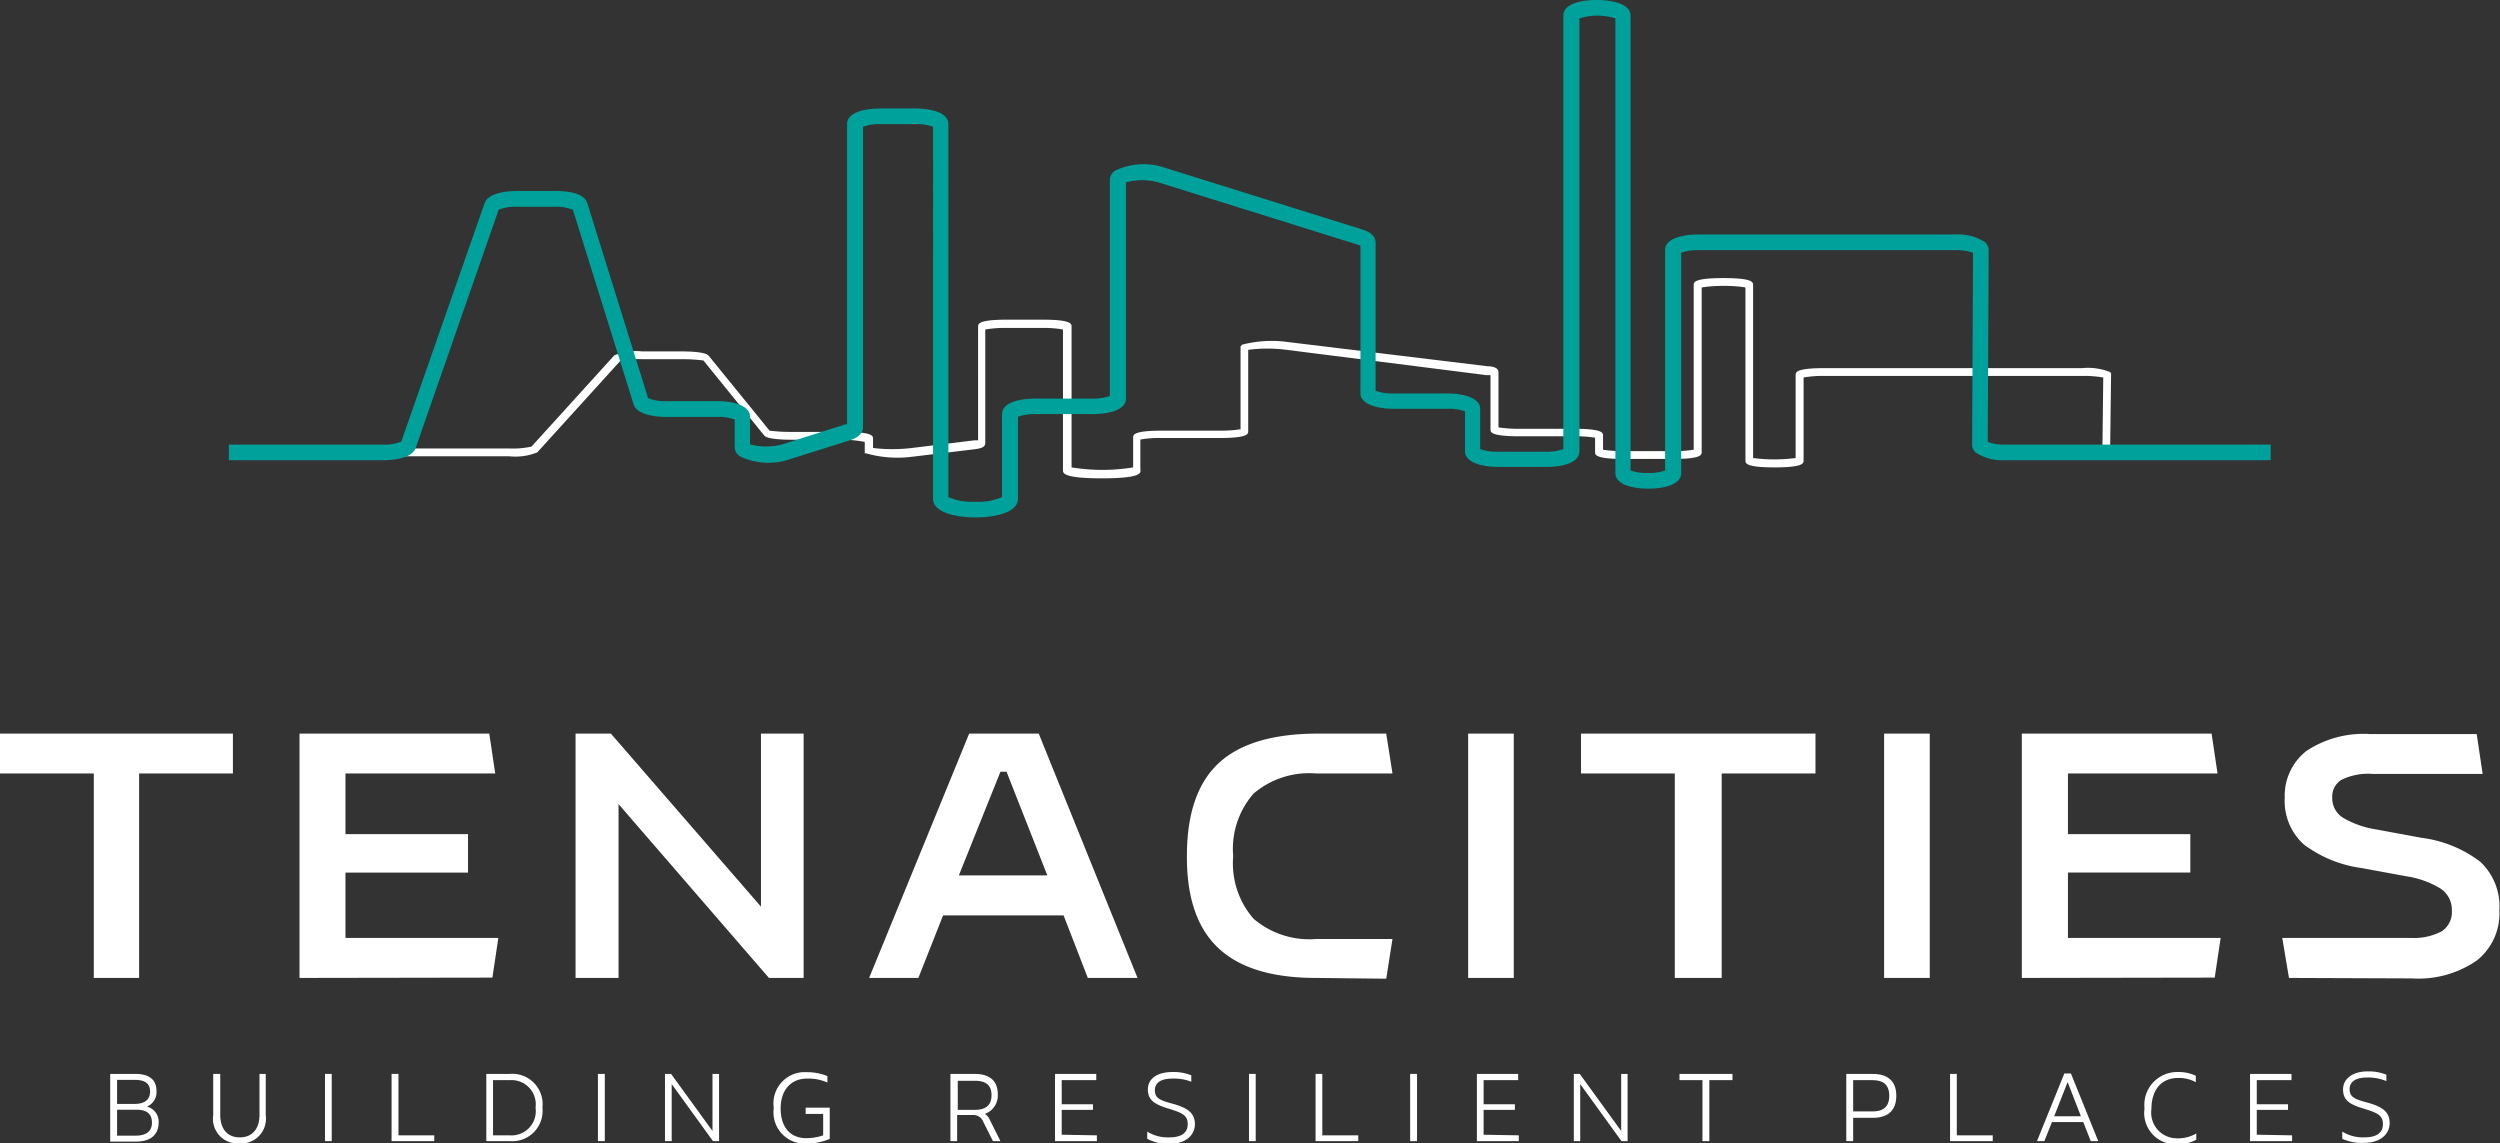
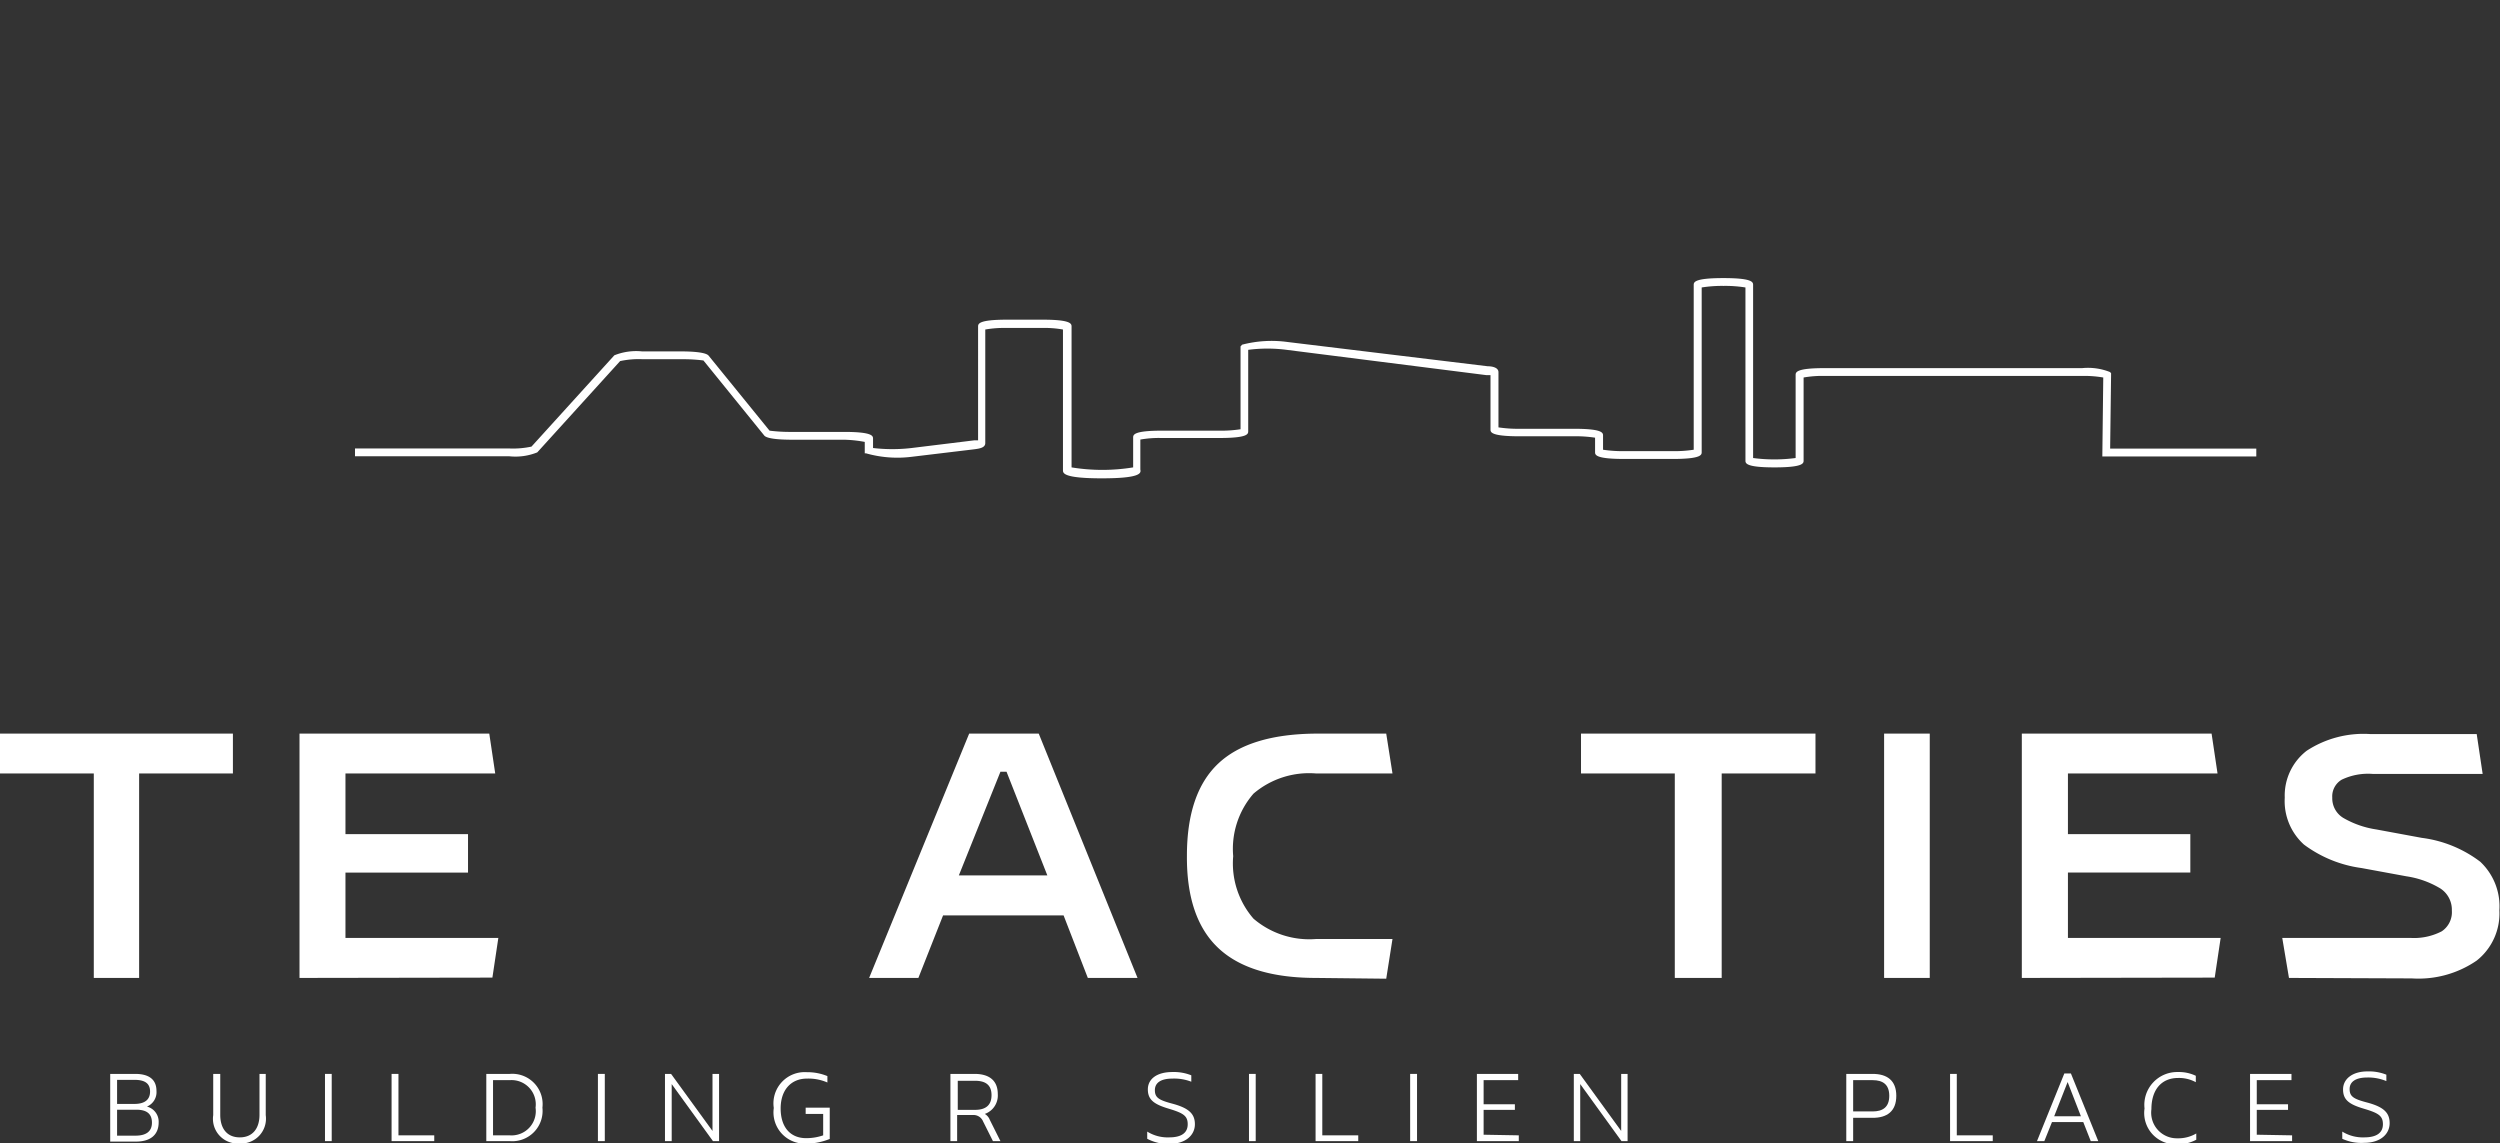
<svg xmlns="http://www.w3.org/2000/svg" viewBox="0 0 159.93 73.15">
  <rect x="0" y="0" width="159.93" height="73.15" fill="#333333" stroke="none" />
  <defs>
    <style>.cls-1{fill:#fff;}.cls-2{fill:#00a19a;}</style>
  </defs>
  <g id="Ebene_2" data-name="Ebene 2">
    <g id="Ebene_1-2" data-name="Ebene 1">
      <path class="cls-1" d="M14.9,46.93v2.55h-6V62.56H6V49.48H0V46.93Z" />
      <path class="cls-1" d="M19.16,62.56V46.93H31.3l.38,2.55H22.1v3.88h7.84v2.46H22.1V60h9.78l-.38,2.54Z" />
-       <path class="cls-1" d="M48.68,46.93h2.73V62.56H49.19L39.57,51.44V62.56H36.82V46.93h2.26L48.68,58Z" />
      <path class="cls-1" d="M69.59,62.56l-1.55-4H60.33l-1.58,4H55.6L62,46.93h4.45l6.32,15.63ZM61.34,56H67l-2.61-6.63H64Z" />
      <path class="cls-1" d="M84.19,62.56q-4.23,0-6.26-1.92t-2-5.9q0-4,2-5.89t6.26-1.92h4.49l.4,2.55H84.19a5.48,5.48,0,0,0-4,1.29,5.38,5.38,0,0,0-1.3,4,5.39,5.39,0,0,0,1.3,4,5.48,5.48,0,0,0,4,1.3h4.89l-.4,2.54Z" />
-       <path class="cls-1" d="M93.92,62.56V46.93h2.92V62.56Z" />
      <path class="cls-1" d="M116.14,46.93v2.55h-6V62.56h-3V49.48h-6V46.93Z" />
      <path class="cls-1" d="M120.53,62.56V46.93h2.92V62.56Z" />
      <path class="cls-1" d="M129.34,62.56V46.93h12.14l.38,2.55h-9.57v3.88h7.83v2.46h-7.83V60h9.77l-.38,2.54Z" />
      <path class="cls-1" d="M146.43,62.56,146,60h8.2a3.84,3.84,0,0,0,2-.42,1.47,1.47,0,0,0,.65-1.33,1.62,1.62,0,0,0-.73-1.41,5.87,5.87,0,0,0-2.17-.78l-2.88-.53a7.93,7.93,0,0,1-3.68-1.5,3.74,3.74,0,0,1-1.23-3,3.62,3.62,0,0,1,1.4-3,6.63,6.63,0,0,1,4.07-1.07h6.81l.38,2.55H151.8a3.9,3.9,0,0,0-2,.37,1.24,1.24,0,0,0-.6,1.15,1.46,1.46,0,0,0,.7,1.29,5.94,5.94,0,0,0,2.11.74l2.92.54a7.8,7.8,0,0,1,3.74,1.53,3.91,3.91,0,0,1,1.22,3.11,3.84,3.84,0,0,1-1.45,3.21,6.57,6.57,0,0,1-4.15,1.14Z" />
      <path class="cls-1" d="M10.15,71.8c0,.81-.54,1.23-1.45,1.23H7.05V68.7h1.6c.91,0,1.36.38,1.36,1.09a1,1,0,0,1-.61,1A1,1,0,0,1,10.15,71.8ZM7.49,69.08v1.54H8.6c.68,0,1-.29,1-.79s-.3-.75-1-.75Zm2.23,2.74c0-.55-.31-.83-1-.83H7.49v1.66H8.67C9.35,72.65,9.72,72.38,9.72,71.82Z" />
      <path class="cls-1" d="M14.09,68.7v2.62c0,.87.43,1.44,1.25,1.44s1.26-.57,1.26-1.44V68.7H17v2.64a1.59,1.59,0,0,1-1.68,1.81,1.58,1.58,0,0,1-1.68-1.81V68.7Z" />
      <path class="cls-1" d="M21.22,68.7V73h-.43V68.7Z" />
      <path class="cls-1" d="M27.78,72.63V73H25.05V68.7h.44v3.93Z" />
      <path class="cls-1" d="M34.7,70.86A1.94,1.94,0,0,1,32.61,73h-1.5V68.7h1.5A1.94,1.94,0,0,1,34.7,70.86Zm-.44,0a1.55,1.55,0,0,0-1.65-1.76H31.54v3.53h1.07A1.55,1.55,0,0,0,34.26,70.86Z" />
      <path class="cls-1" d="M38.69,68.7V73h-.44V68.7Z" />
      <path class="cls-1" d="M46,68.7V73h-.39l-2.64-3.65c0,.16,0,.32,0,.48V73h-.43V68.7h.39l2.65,3.65c0-.18,0-.36,0-.53V68.7Z" />
      <path class="cls-1" d="M53.08,70.86v2a4,4,0,0,1-1.51.3,2,2,0,0,1-2.07-2.28,2,2,0,0,1,2.12-2.29,3.36,3.36,0,0,1,1.31.25v.41A3,3,0,0,0,51.62,69c-1,0-1.68.71-1.68,1.91s.62,1.9,1.63,1.9a3.3,3.3,0,0,0,1.09-.18V71.26H51.54v-.4Z" />
      <path class="cls-1" d="M64,73h-.48l-.63-1.26a.66.66,0,0,0-.66-.41h-1V73h-.43V68.7h1.55c.88,0,1.48.38,1.48,1.29A1.25,1.25,0,0,1,63,71.26a.76.76,0,0,1,.32.38ZM62.37,71c.62,0,1.06-.24,1.06-.94s-.44-.92-1.06-.92h-1.1V71Z" />
-       <path class="cls-1" d="M70.17,72.63V73H67.49V68.7h2.64v.4H67.92v1.54h2V71h-2v1.59Z" />
      <path class="cls-1" d="M73.39,72.85v-.46a2.47,2.47,0,0,0,1.41.37c.78,0,1.18-.29,1.18-.84s-.3-.72-1.23-1-1.32-.57-1.32-1.23S74,68.58,75,68.58a3,3,0,0,1,1.21.21v.41A3,3,0,0,0,75,69c-.74,0-1.12.27-1.12.74s.25.63,1.07.85c1.07.28,1.49.64,1.49,1.33s-.58,1.26-1.65,1.26A2.85,2.85,0,0,1,73.39,72.85Z" />
      <path class="cls-1" d="M80.33,68.7V73H79.9V68.7Z" />
      <path class="cls-1" d="M86.89,72.63V73H84.16V68.7h.43v3.93Z" />
      <path class="cls-1" d="M90.65,68.7V73h-.44V68.7Z" />
      <path class="cls-1" d="M97.16,72.63V73H94.48V68.7h2.64v.4H94.91v1.54h2V71h-2v1.59Z" />
      <path class="cls-1" d="M104.12,68.7V73h-.39l-2.64-3.65V73h-.41V68.7h.38l2.65,3.65c0-.18,0-.36,0-.53V68.7Z" />
-       <path class="cls-1" d="M110.83,69.1h-1.48V73h-.44V69.1h-1.47v-.4h3.39Z" />
      <path class="cls-1" d="M121.31,70.1c0,1-.6,1.41-1.51,1.41h-1.25V73h-.44V68.7h1.69C120.71,68.7,121.31,69.11,121.31,70.1Zm-.45,0c0-.74-.43-1-1.06-1h-1.25v2h1.25C120.43,71.1,120.86,70.84,120.86,70.1Z" />
      <path class="cls-1" d="M127.48,72.63V73h-2.73V68.7h.43v3.93Z" />
      <path class="cls-1" d="M133.27,71.78h-2L130.78,73h-.47l1.75-4.33h.42L134.23,73h-.48Zm-.15-.37-.85-2.19-.86,2.19Z" />
      <path class="cls-1" d="M137.19,70.91a2.1,2.1,0,0,1,2.13-2.33,2.51,2.51,0,0,1,1.15.24v.41a2.25,2.25,0,0,0-1.13-.27c-1.06,0-1.71.74-1.71,2a1.64,1.64,0,0,0,1.66,1.86,2.27,2.27,0,0,0,1.21-.31v.4a2.46,2.46,0,0,1-1.23.29A2,2,0,0,1,137.19,70.91Z" />
      <path class="cls-1" d="M146.63,72.63V73h-2.69V68.7h2.65v.4h-2.22v1.54h2V71h-2v1.59Z" />
      <path class="cls-1" d="M149.84,72.85v-.46a2.49,2.49,0,0,0,1.41.37c.78,0,1.19-.29,1.19-.84s-.3-.72-1.24-1-1.31-.57-1.31-1.23.59-1.15,1.56-1.15a3,3,0,0,1,1.21.21v.41a3,3,0,0,0-1.22-.23c-.74,0-1.13.27-1.13.74s.25.63,1.08.85c1.07.28,1.48.64,1.48,1.33s-.57,1.26-1.64,1.26A2.92,2.92,0,0,1,149.84,72.85Z" />
      <path class="cls-1" d="M70.48,30.6C68,30.6,68,30.26,68,30.08v-9a6.76,6.76,0,0,0-1.35-.1H64.39a7,7,0,0,0-1.36.1v7.27c0,.3-.4.35-.69.39l-4,.48A7.34,7.34,0,0,1,55.4,29L55.32,29l0-.14v-.59A8,8,0,0,0,54,28.13H50.68c-1,0-1.65-.09-1.79-.27L45,23.06a10.45,10.45,0,0,0-1.4-.08H41.12a5.61,5.61,0,0,0-1.45.12l-5.3,5.84a3.74,3.74,0,0,1-1.78.25H22.71v-.5h9.88A5.61,5.61,0,0,0,34,28.57l5.3-5.84a3.74,3.74,0,0,1,1.78-.25h2.46c1,0,1.64.09,1.79.27l3.9,4.8a10.52,10.52,0,0,0,1.41.08H54c1.85,0,1.85.27,1.85.44v.59a10.63,10.63,0,0,0,2.47,0l4-.49.25,0V20.9c0-.18,0-.45,1.86-.45h2.27c1.85,0,1.85.27,1.85.45v9a12.21,12.21,0,0,0,3.94,0V28c0-.18,0-.45,1.85-.45H78a8.07,8.07,0,0,0,1.36-.09V22.16l.1-.11a7.49,7.49,0,0,1,2.92-.17l12.79,1.55c.29,0,.69.08.69.38v3.53a8.27,8.27,0,0,0,1.36.09h3.48c1.85,0,1.85.27,1.85.44v.9a8.27,8.27,0,0,0,1.36.09H107a8,8,0,0,0,1.35-.09V18.24c0-.18,0-.45,1.9-.45s1.9.27,1.9.45V29.3a10.32,10.32,0,0,0,2.72,0V24c0-.18,0-.45,1.85-.45h16.48a3.79,3.79,0,0,1,1.78.25l.07.07V24l-.06,4.7h9.35v.5h-9.85l.06-5.05a7,7,0,0,0-1.36-.1H116.73a6.76,6.76,0,0,0-1.35.1v5.31c0,.17,0,.44-1.86.44s-1.86-.27-1.86-.44V18.39a8.1,8.1,0,0,0-1.4-.1,8.3,8.3,0,0,0-1.4.1V28.92c0,.17,0,.44-1.85.44H103.9c-1.86,0-1.86-.27-1.86-.44V28a8,8,0,0,0-1.35-.09H97.21c-1.86,0-1.86-.27-1.86-.44V24l-.25,0L82.31,22.38a9.53,9.53,0,0,0-2.46,0v5.2c0,.18,0,.44-1.86.44H74.3a6.76,6.76,0,0,0-1.35.1v1.92C73,30.26,73,30.6,70.48,30.6Z" />
-       <path class="cls-2" d="M62.41,33.1c-1.26,0-2.72-.31-2.72-1.19V8.11a2.9,2.9,0,0,0-1.1-.17H56.32a2.92,2.92,0,0,0-1.11.17V27.32c0,.26-.14.62-.82.84l-4,1.26a4.21,4.21,0,0,1-3.06-.23.73.73,0,0,1-.33-.6V26.84a2.92,2.92,0,0,0-1.11-.17H42.61c-.43,0-1.85-.06-2.08-.81L36.65,13.42a2.78,2.78,0,0,0-1.15-.19H33.05a2.7,2.7,0,0,0-1.15.19L26.59,28.66c-.26.73-1.65.78-2.07.78H14.64v-1h9.88a2.78,2.78,0,0,0,1.15-.19L31,13c.25-.73,1.65-.78,2.07-.78H35.5c.43,0,1.84,0,2.08.8l3.88,12.45a2.74,2.74,0,0,0,1.15.19h3.26c1,0,2.11.26,2.11,1v1.76a3.88,3.88,0,0,0,2.09,0l4-1.27.12,0V7.94c0-.74,1.09-1,2.11-1h2.27c1,0,2.1.26,2.1,1V31.8a3.85,3.85,0,0,0,1.72.3,3.79,3.79,0,0,0,1.71-.3V26.5c0-.74,1.09-1,2.11-1h3.69A3.27,3.27,0,0,0,71,25.33V11.52a.73.73,0,0,1,.33-.6,4.2,4.2,0,0,1,3.06-.23l12.79,4c.68.21.82.57.82.83V25a3.15,3.15,0,0,0,1.11.17h3.48c1,0,2.1.26,2.1,1v2.56a3.19,3.19,0,0,0,1.11.17h3.1a3.15,3.15,0,0,0,1.11-.17V1c0-.75,1.11-1,2.15-1s2.15.27,2.15,1V30.1a3.27,3.27,0,0,0,1.11.16,3.19,3.19,0,0,0,1.1-.16V16c0-.74,1.09-1,2.11-1h16.48a3.16,3.16,0,0,1,1.89.5.73.73,0,0,1,.22.51l-.06,12.26a2.9,2.9,0,0,0,1.1.17h17v1h-17a3.07,3.07,0,0,1-1.88-.5.68.68,0,0,1-.22-.51l.06-12.26a3.19,3.19,0,0,0-1.11-.17H108.66a3.19,3.19,0,0,0-1.11.17V30.26c0,.74-1.08,1-2.1,1s-2.11-.26-2.11-1V1.18a3.76,3.76,0,0,0-2.3,0V28.87c0,.74-1.09,1-2.11,1h-3.1c-1,0-2.11-.27-2.11-1V26.32a2.9,2.9,0,0,0-1.1-.17H89.14c-1,0-2.11-.27-2.11-1V15.72l-.12-.05-12.79-4a3.88,3.88,0,0,0-2.09,0V25.49c0,.74-1.09,1-2.11,1H66.23a3.19,3.19,0,0,0-1.11.17v5.25C65.12,32.79,63.66,33.1,62.41,33.1Z" />
    </g>
  </g>
</svg>